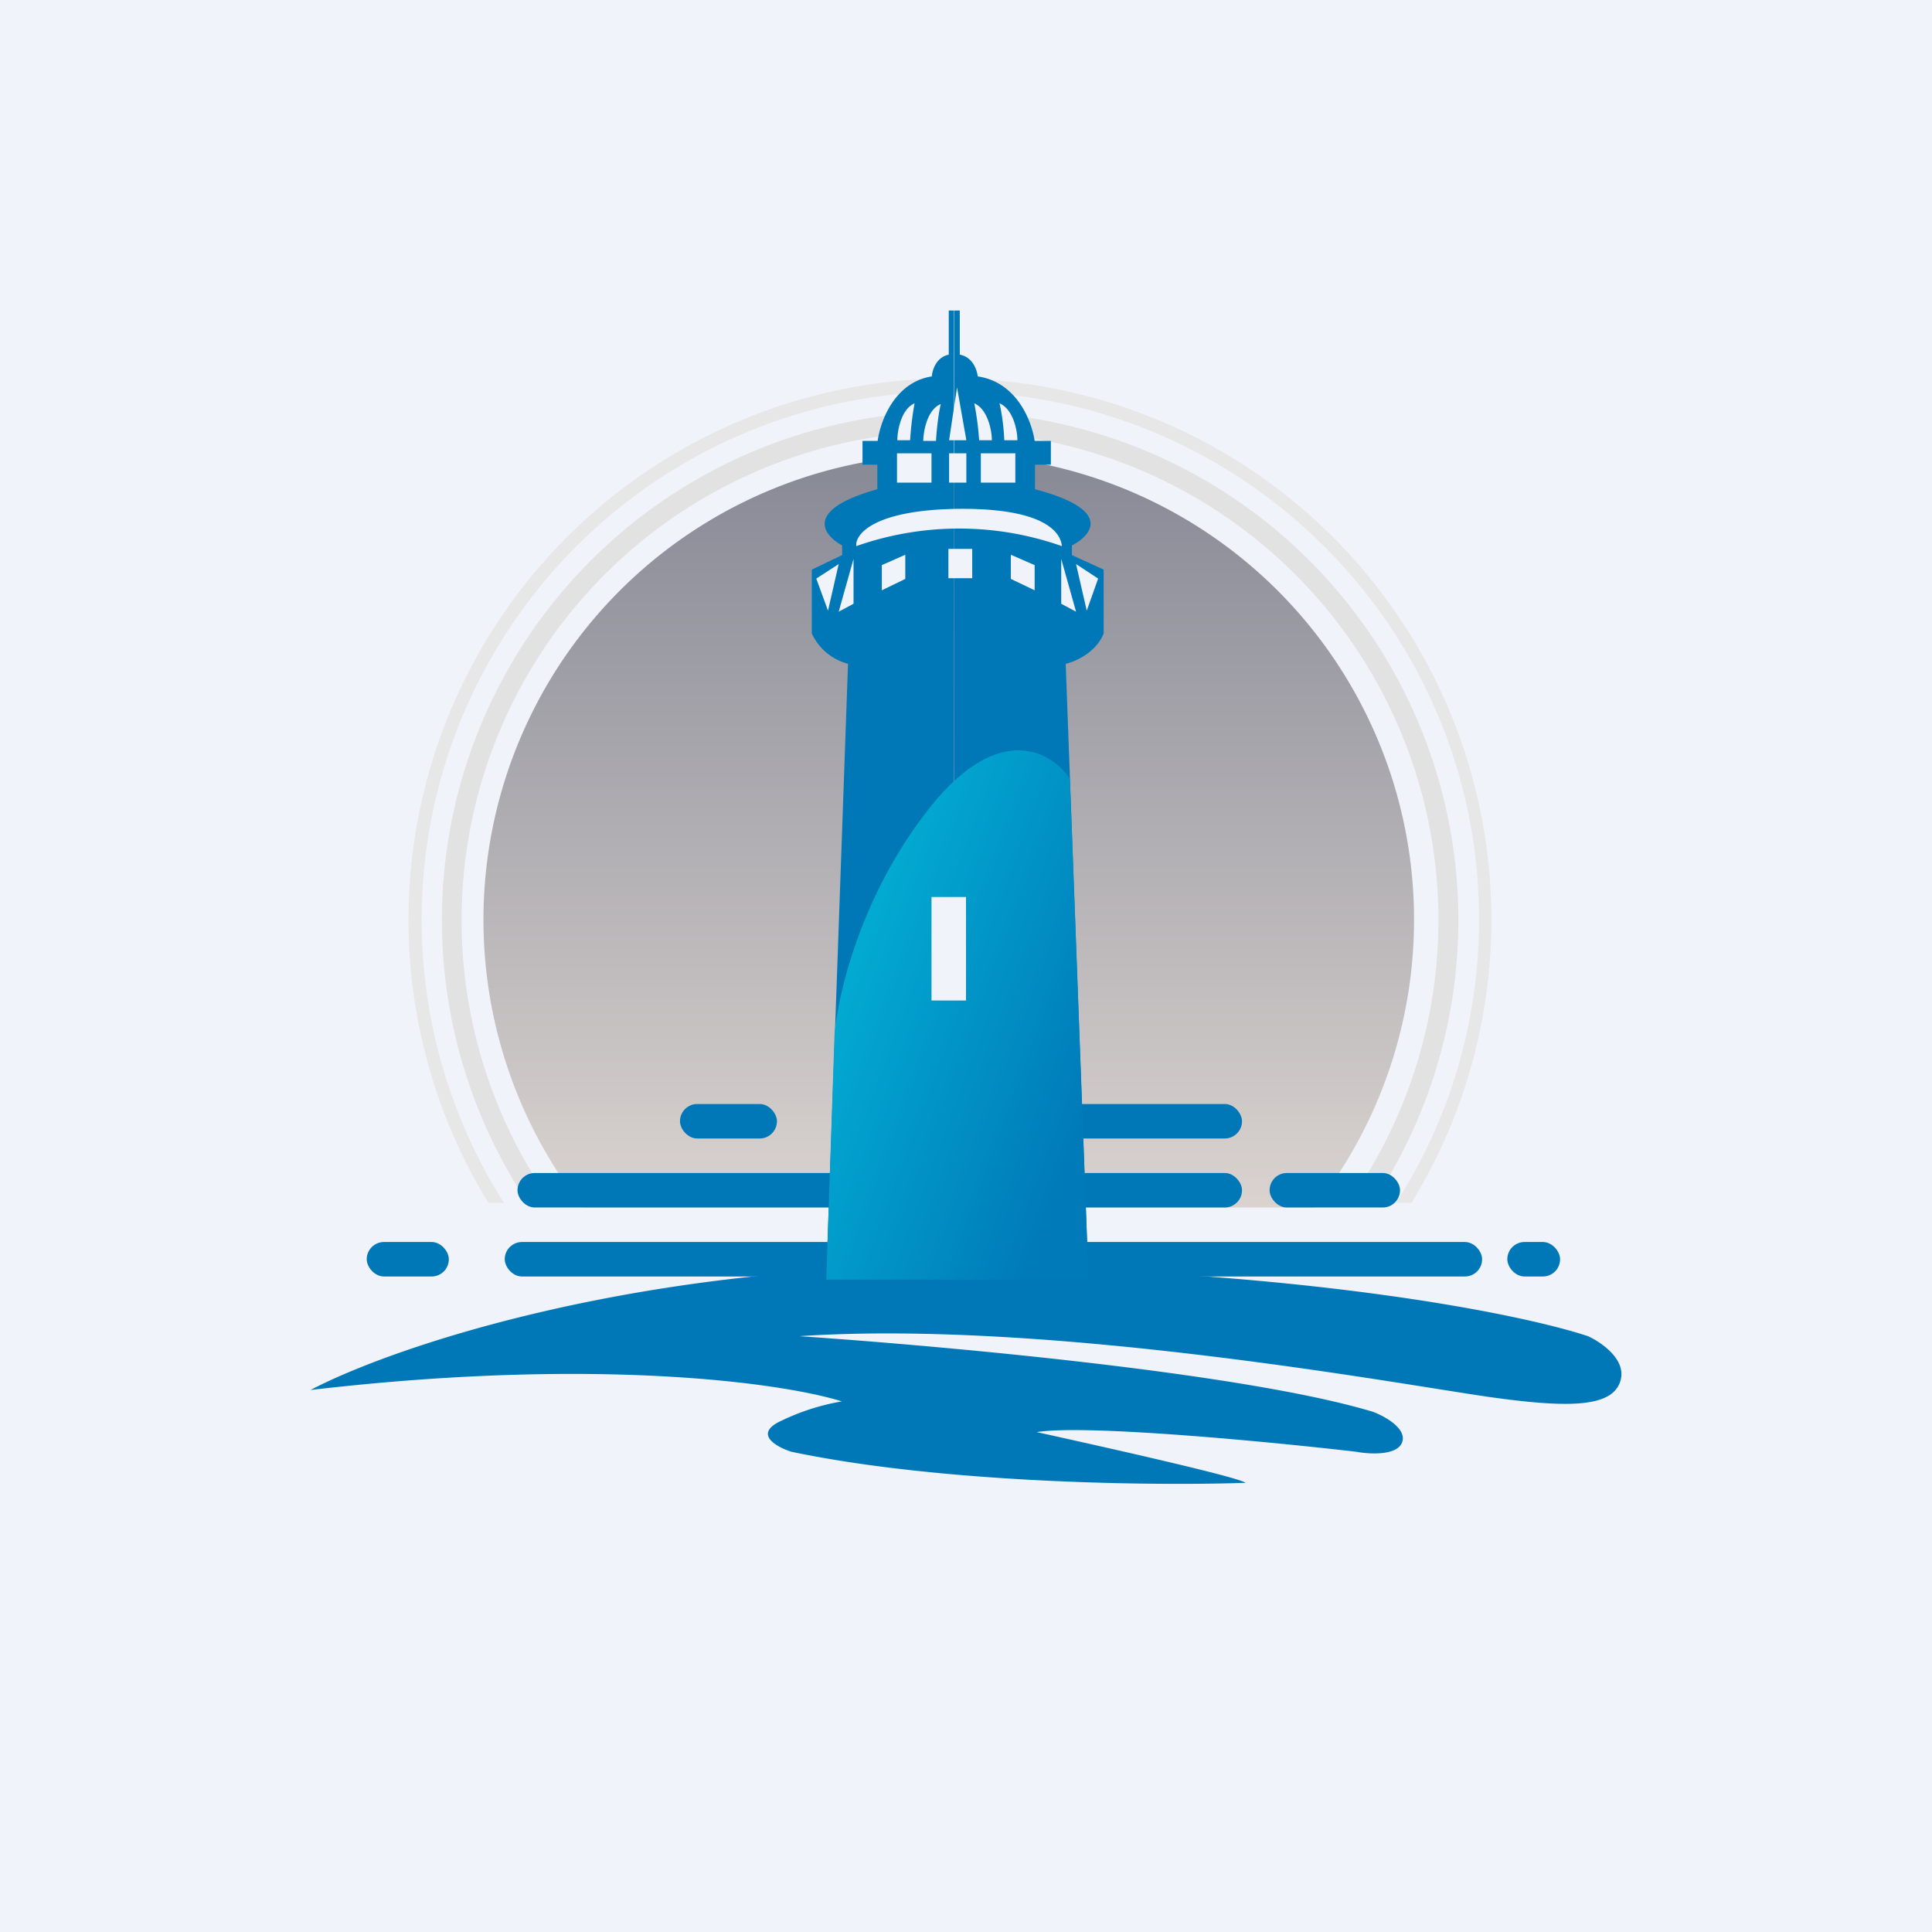
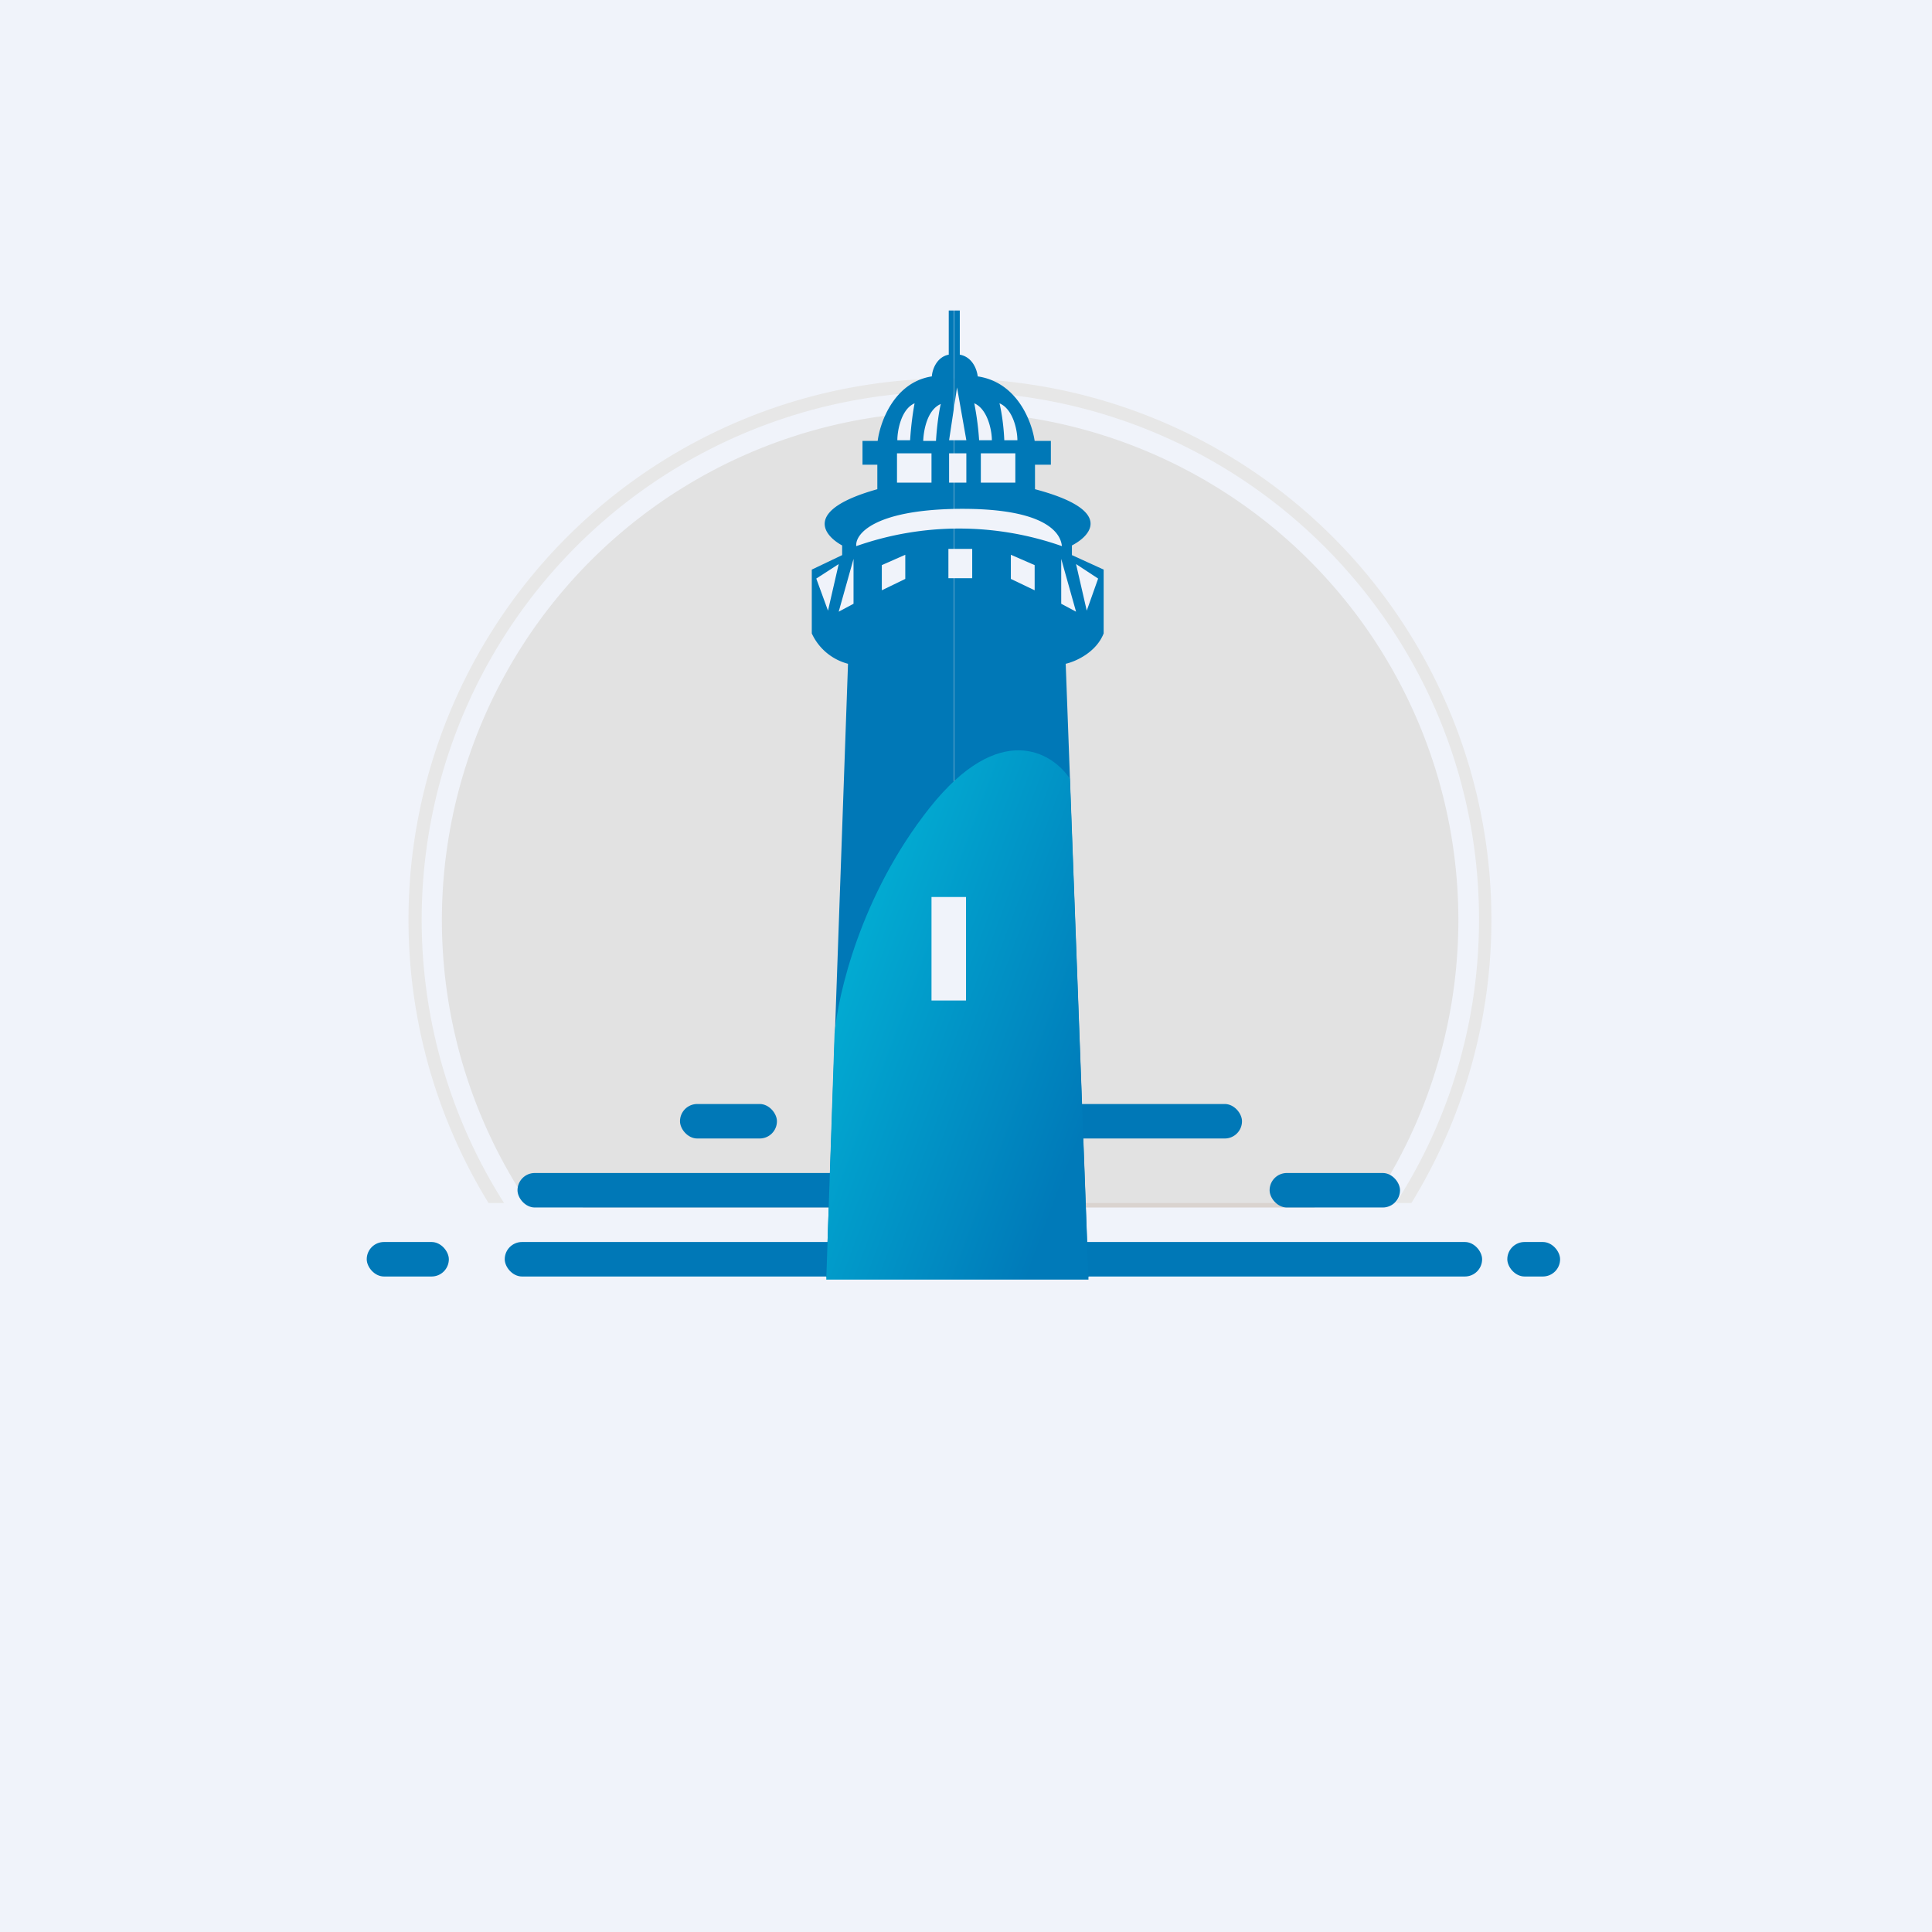
<svg xmlns="http://www.w3.org/2000/svg" width="56" height="56" viewBox="0 0 56 56">
  <path fill="#F0F3FA" d="M0 0h56v56H0z" />
  <path d="M38.1 35a13.49 13.49 0 0 0-10.6-21.83A13.49 13.49 0 0 0 16.9 35h21.2Z" fill="url(#auzsvucuk)" />
  <path d="M14.16 34.87a15.69 15.69 0 0 1 13.38-23.9 15.69 15.69 0 0 1 13.37 23.9h-.45c1.53-2.37 2.41-5.2 2.41-8.22 0-8.45-6.87-15.3-15.34-15.3a15.31 15.31 0 0 0-12.92 23.52h-.45Z" fill="#E7E7E7" />
-   <path d="M15.3 34.87a14.74 14.74 0 0 1 12.24-22.94 14.74 14.74 0 0 1 12.24 22.94h-.7A14.17 14.17 0 0 0 27.53 12.5 14.17 14.17 0 0 0 16 34.88h-.7Z" fill="#E2E2E2" />
+   <path d="M15.3 34.87a14.74 14.74 0 0 1 12.24-22.94 14.74 14.74 0 0 1 12.24 22.94h-.7h-.7Z" fill="#E2E2E2" />
  <rect x="19.71" y="32" width="2.81" height="1" rx=".5" fill="#0078B7" />
  <rect x="30.9" y="32" width="5.1" height="1" rx=".5" fill="#0078B7" />
  <rect x="36.8" y="34" width="3.78" height="1" rx=".5" fill="#0078B7" />
-   <rect x="31" y="34" width="5" height="1" rx=".5" fill="#0078B7" />
  <rect x="43.69" y="36" width="1.53" height="1" rx=".5" fill="#0078B7" />
  <rect x="10.63" y="36" width="2.38" height="1" rx=".5" fill="#0078B7" />
  <rect x="31" y="36" width="11.96" height="1" rx=".5" fill="#0078B7" />
  <rect x="14.63" y="36" width="11.96" height="1" rx=".5" fill="#0078B7" />
  <rect x="15" y="34" width="10" height="1" rx=".5" fill="#0078B7" />
-   <path d="M28.42 36.7C18.64 36.56 11.4 39.03 9 40.29c8.36-.98 13.75-.19 15.4.33a6.6 6.6 0 0 0-1.75.56c-.83.38-.15.76.29.9 4.43.93 10.62.99 13.16.9-.17-.16-4.1-1.04-6.05-1.47 1.43-.23 6.77.28 9.26.57.38.07 1.18.12 1.33-.27.15-.4-.5-.76-.85-.89C36 39.78 27.14 39 23.17 38.73c7.44-.5 17.98 1.5 20.2 1.79 2.2.3 3.38.25 3.6-.5.18-.61-.55-1.11-.94-1.29-1.8-.6-7.83-1.87-17.6-2.02Z" fill="#0078B7" />
  <path d="m23.95 37.02.63-17.78a1.6 1.6 0 0 1-1.05-.88v-1.85l.88-.42v-.28c-.55-.3-1.12-1.03 1.02-1.63v-.71H25v-.69h.44c.07-.55.48-1.7 1.57-1.87.01-.18.13-.56.49-.63V9h.16v28.02h-3.7Zm3.7 0h3.9l-.66-17.78c.27-.06.88-.32 1.1-.88v-1.85l-.92-.42v-.28c.58-.3 1.2-1.03-1.07-1.63v-.71h.46v-.69h-.47c-.08-.55-.5-1.7-1.65-1.87-.02-.18-.14-.56-.52-.63V9h-.17v28.02Z" fill="#0078B7" />
  <path d="m27.51 12.76.23-1.53.27 1.53h-.5Zm-1.5 0c0-.28.11-.9.5-1.07-.03.15-.1.58-.13 1.07H26Zm3.48 0c0-.28-.12-.9-.52-1.07.04.15.12.58.14 1.07h.38Zm-2.22-1.05c-.4.17-.5.78-.51 1.07h.37c.03-.5.1-.92.14-1.07Zm1.48 1.05c0-.28-.12-.9-.51-1.07.03.15.11.58.14 1.07h.37Zm-1.75.38h-1v.85h1v-.85Zm1.43 0h1v.85h-1v-.85Zm-.42 0h-.5v.85h.5v-.85Zm-.52 2.77h.69v.85h-.69v-.85Zm-2.67-.08c-.04-.34.5-1.04 2.9-1.08 2.96-.04 3.04.93 3.06 1.08a8.97 8.97 0 0 0-5.96 0ZM24 17.7l.31-1.35-.65.42.34.93Zm7.19-1.35.31 1.35.33-.93-.64-.42Zm-6.45 1.15v-1.3l-.43 1.53.43-.23Zm6.02-1.3v1.3l.43.23-.43-1.53Zm-5.2.18.68-.3v.7l-.68.33v-.73Zm3.74-.3.69.3v.73l-.69-.33v-.7Z" fill="#F0F3FA" />
  <path d="M26.95 23.41c2.02-2.54 3.55-1.61 4.06-.84l.54 14.52h-7.6l.24-7.13c.1-1.11.74-4 2.76-6.55Z" fill="url(#buzsvucuk)" />
  <path fill="#F0F3FA" d="M27 26h1v3h-1z" />
  <defs>
    <linearGradient id="auzsvucuk" x1="27.55" y1="13.82" x2="27.55" y2="40.02" gradientUnits="userSpaceOnUse">
      <stop stop-color="#898B97" />
      <stop offset="1" stop-color="#EDE4DD" />
    </linearGradient>
    <linearGradient id="buzsvucuk" x1="23.94" y1="29.42" x2="31.58" y2="32.26" gradientUnits="userSpaceOnUse">
      <stop stop-color="#02ABD2" />
      <stop offset="1" stop-color="#007AB9" />
    </linearGradient>
  </defs>
</svg>